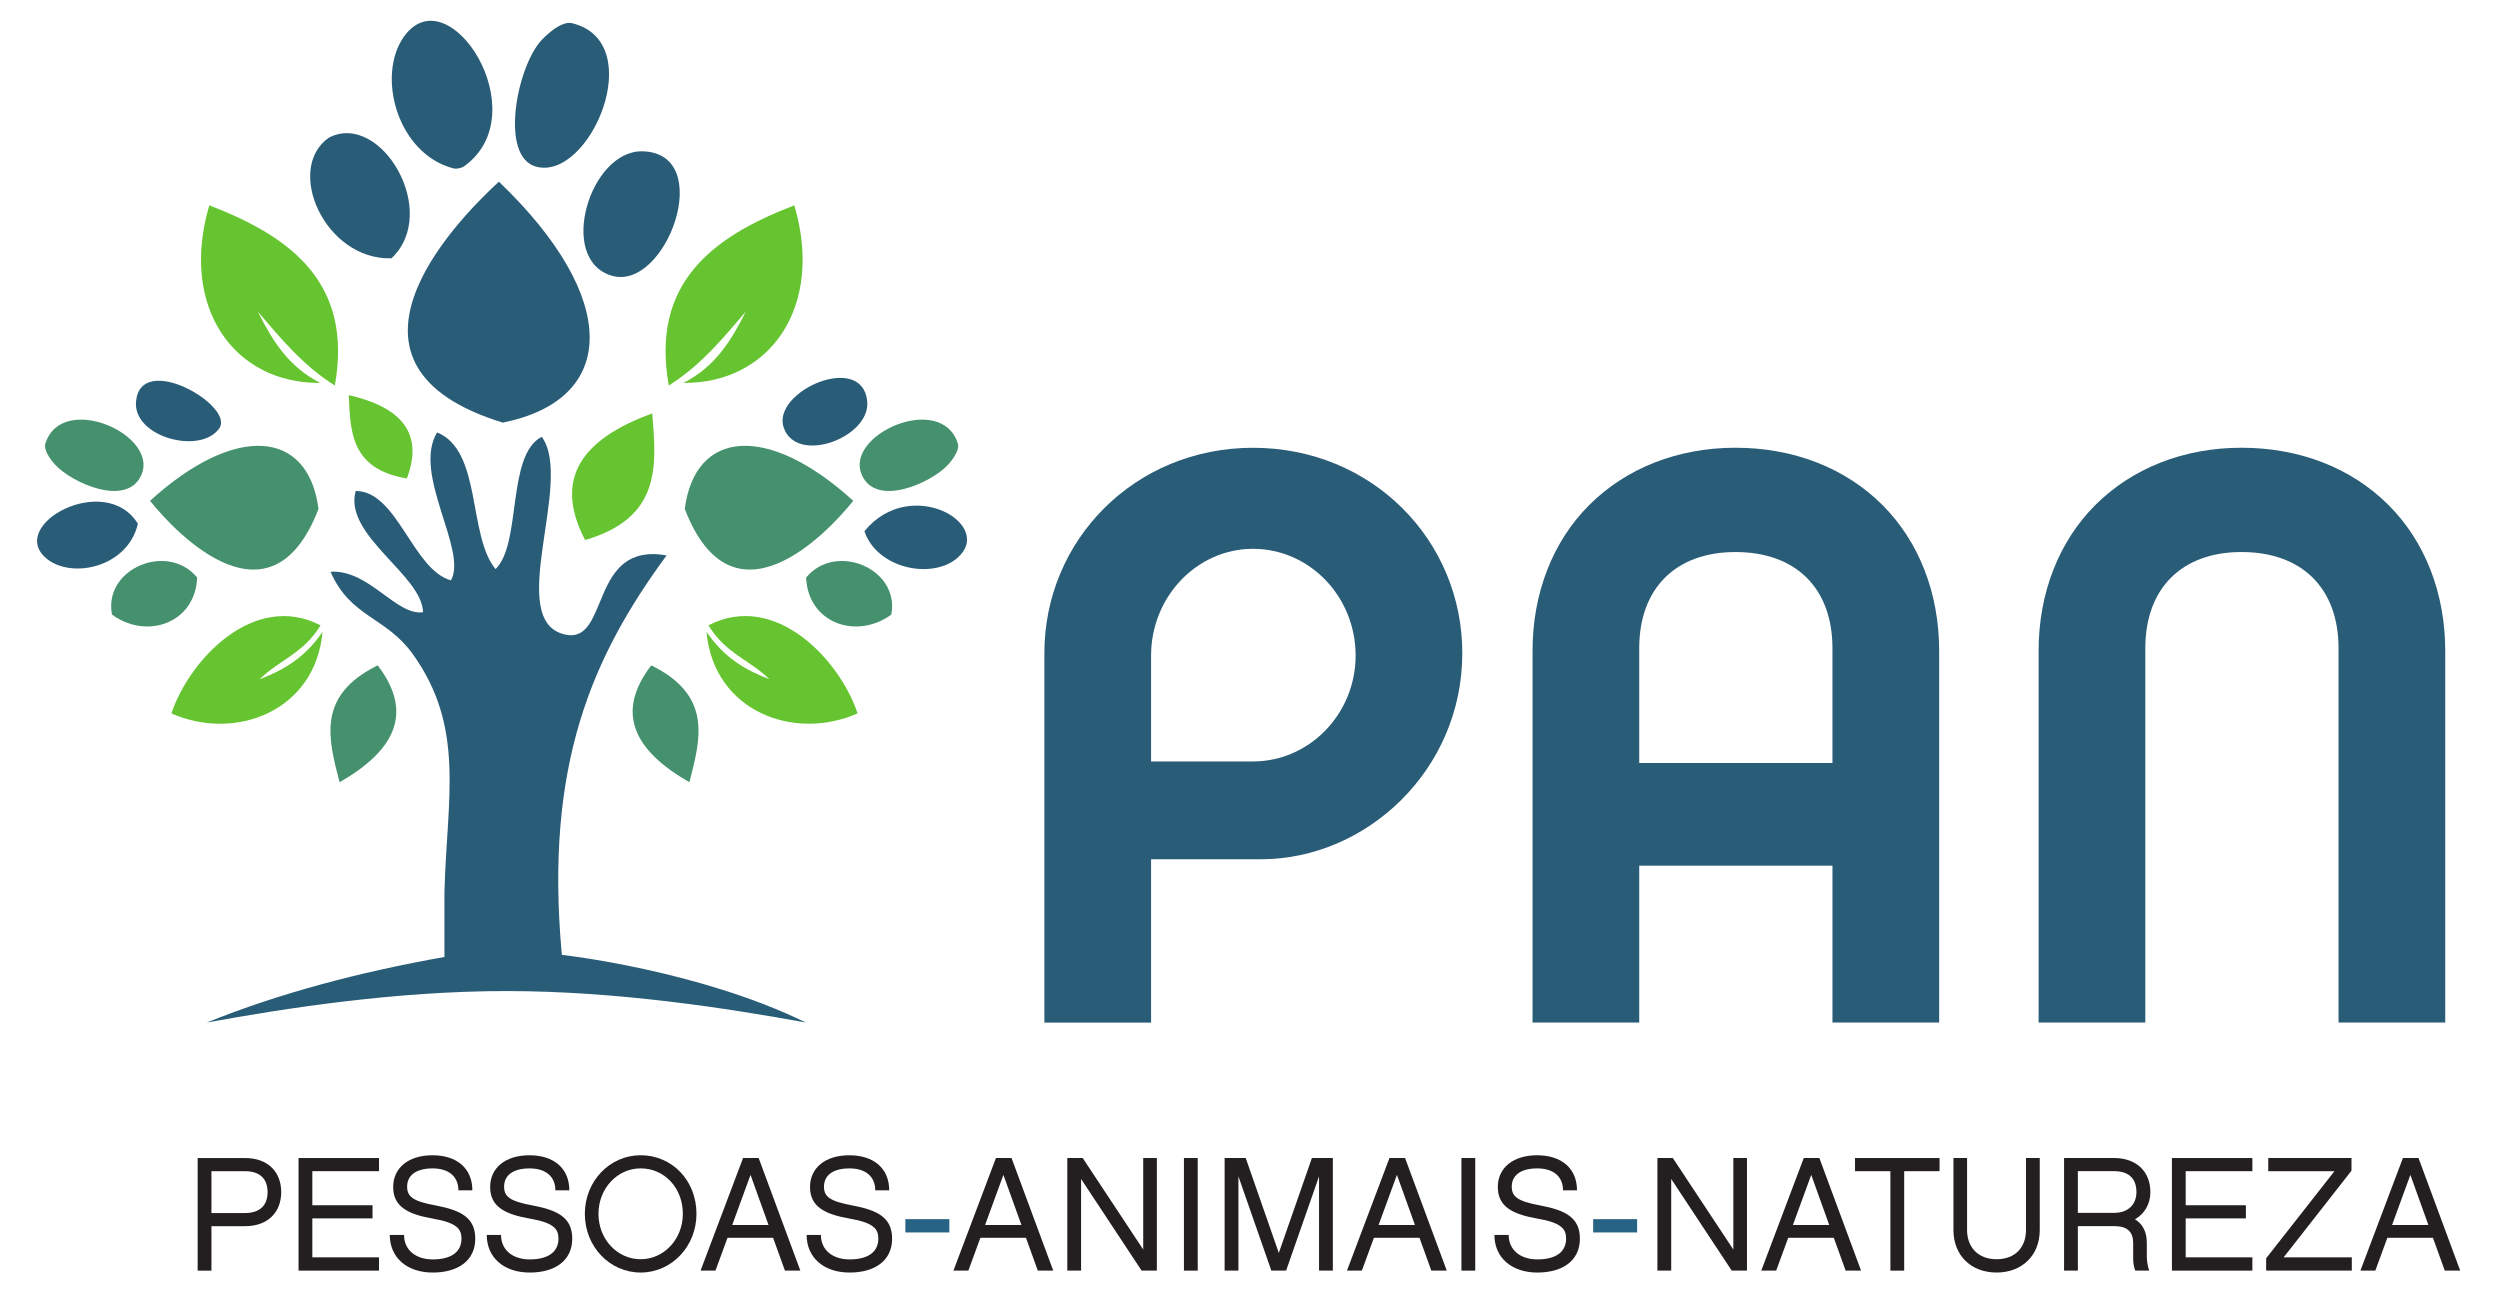
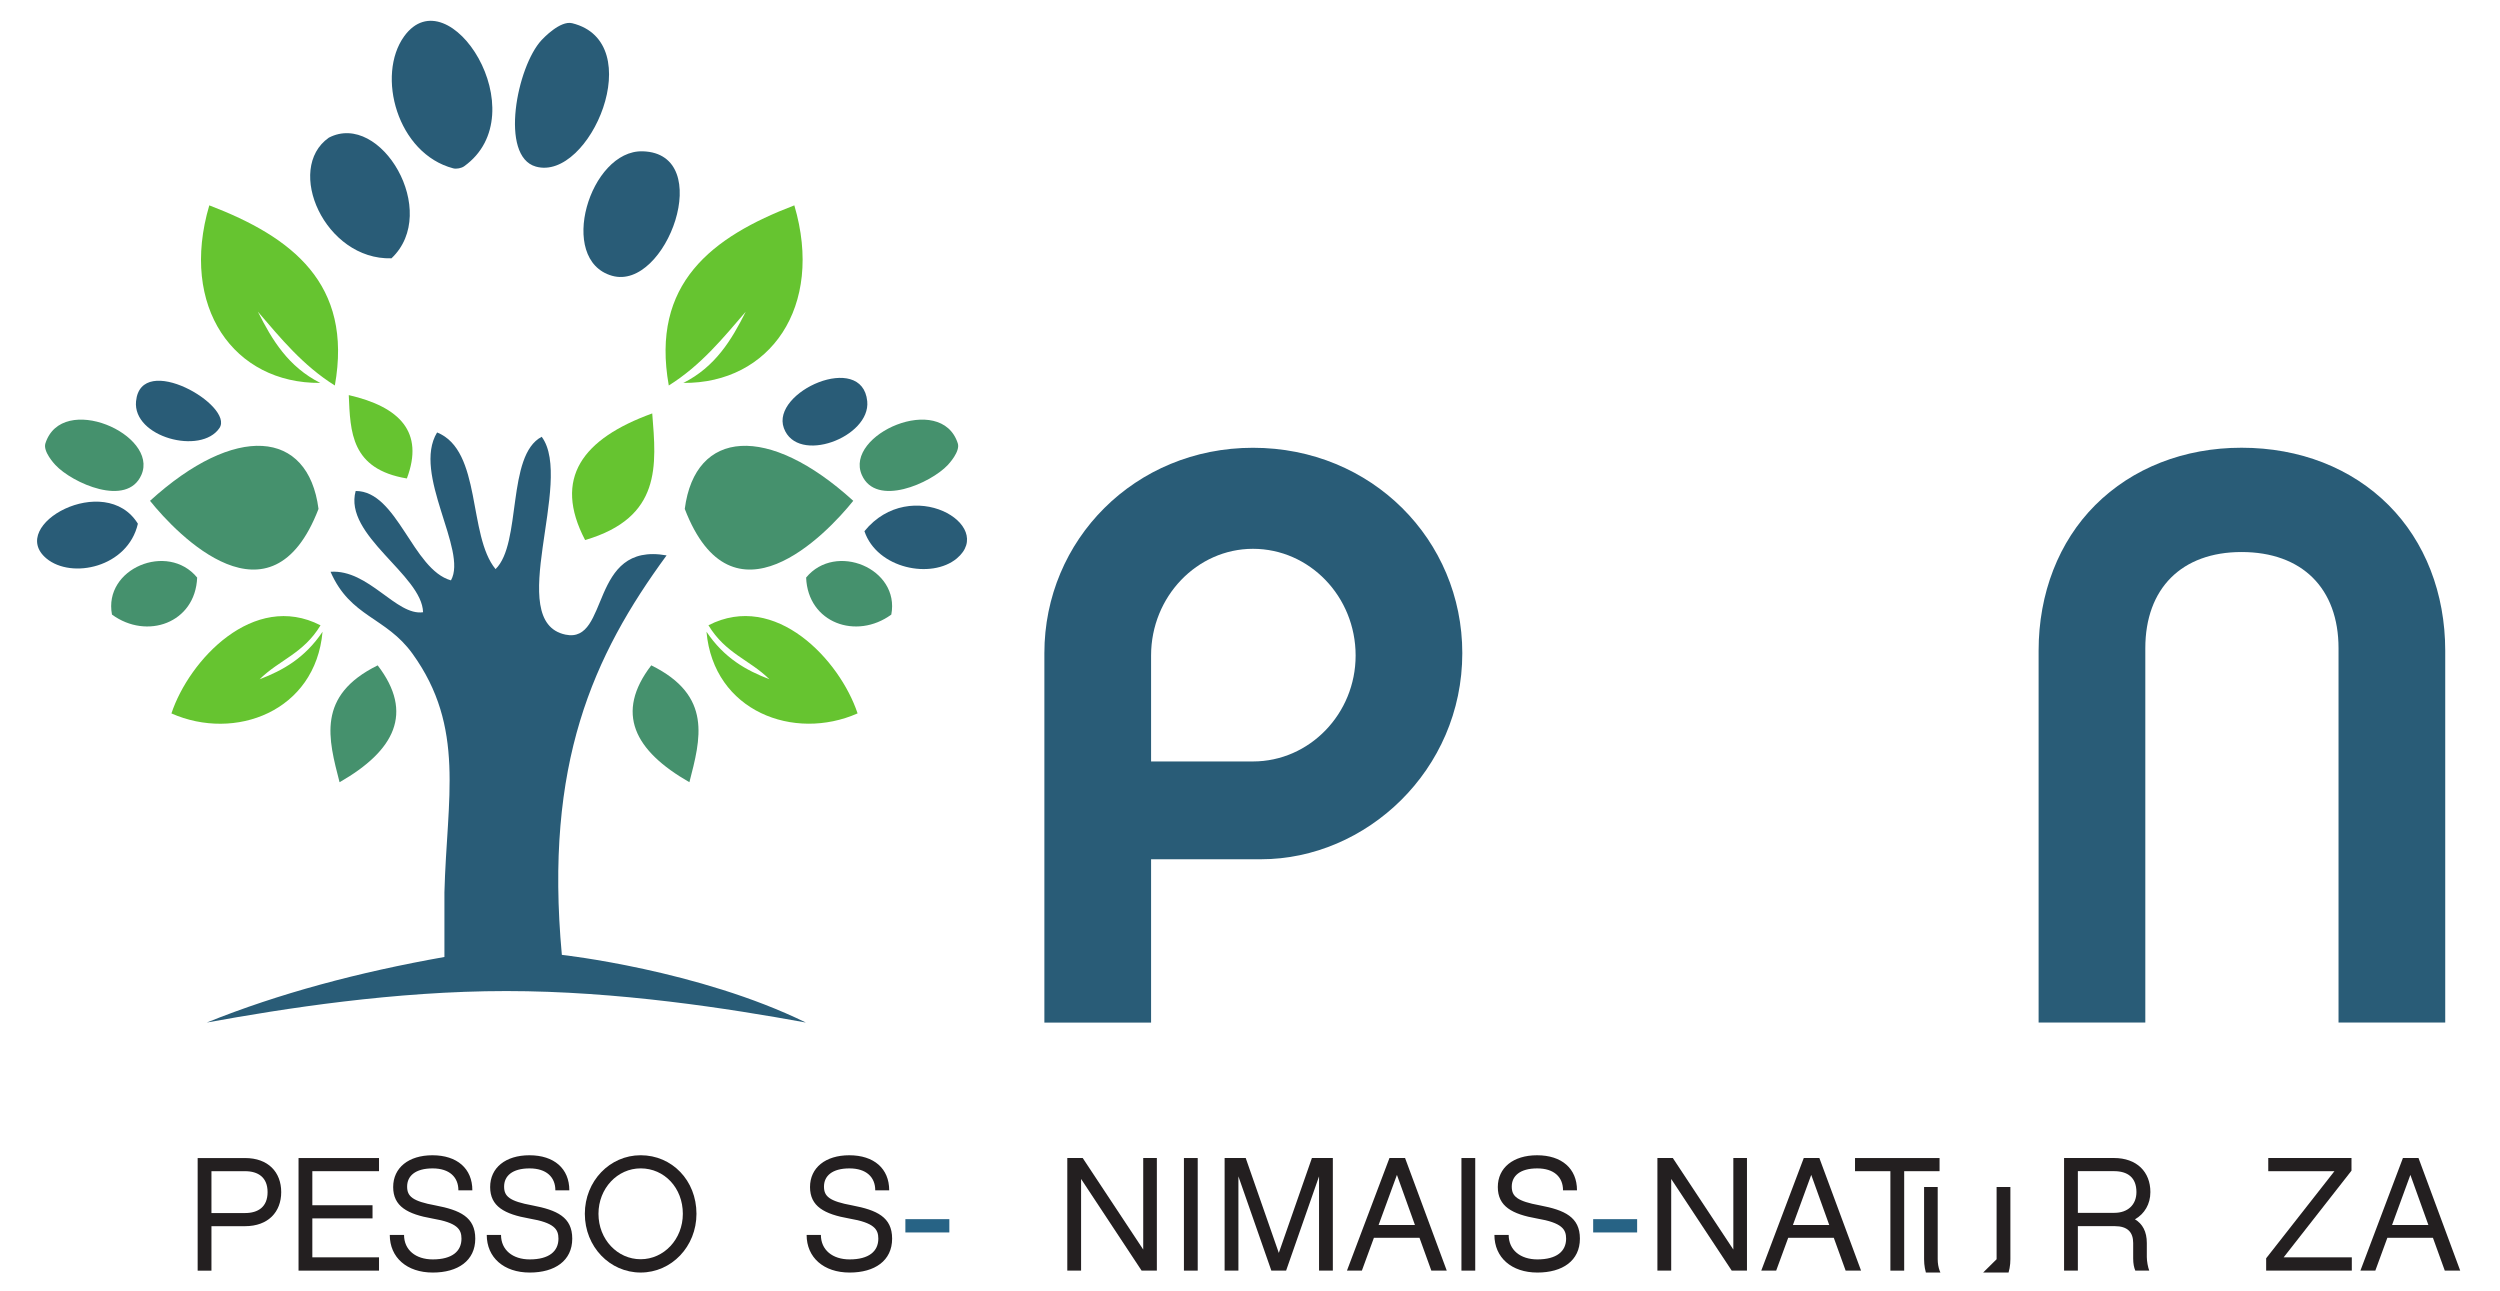
<svg xmlns="http://www.w3.org/2000/svg" id="svg2" height="154.94" width="299.94" version="1.1" viewBox="0 0 299.941 154.941">
  <defs id="defs4">
    <clipPath id="clipPath4210" clipPathUnits="userSpaceOnUse">
      <path id="path4212" d="m242.76 202.18h279.83v148.01h-279.83v-148.01z" />
    </clipPath>
  </defs>
  <g id="layer1" transform="translate(-137.89 -536.37)">
    <g id="g4144" transform="matrix(1.052 0 0 -1.052 -116.71 901.74)">
      <g id="g4206">
        <g id="g4208" clip-path="url(#clipPath4210)">
          <g id="g4214" transform="translate(384.91 284.72)">
            <path id="path4216" d="m0 0c-6.365 0-11.619-5.443-11.619-12.171v-12.08h11.619c6.452 0 11.709 5.441 11.709 12.08 0 6.728-5.257 12.171-11.709 12.171m0.922-35.405h-12.541v-18.625h-12.169v42.133c0 12.908 10.325 23.42 23.788 23.42 13.549 0 23.875-10.512 23.875-23.42 0-13.366-10.969-23.508-22.953-23.508" fill="#295c77" />
          </g>
          <g id="g4218" transform="translate(451 273.38)">
-             <path id="path4220" d="m0 0c0 6.824-4.148 10.971-11.065 10.971-6.821 0-10.972-4.147-10.972-10.971v-13.09h22.037v13.09zm12.168-42.686h-12.168v17.887h-22.037v-17.887h-12.167v42.409c0 6.548 2.303 12.446 6.451 16.596 4.242 4.242 10.143 6.548 16.688 6.548 6.638 0 12.539-2.306 16.781-6.548 4.146-4.15 6.452-10.048 6.452-16.596v-42.409z" fill="#295c77" />
-           </g>
+             </g>
          <g id="g4222" transform="translate(514.43 289.7)">
            <path id="path4224" d="m0 0c4.148-4.15 6.454-10.048 6.454-16.596v-42.409h-12.168v42.686c0 6.823-4.15 10.972-11.064 10.972-6.825 0-10.972-4.149-10.972-10.972v-42.686h-12.169v42.409c0 6.548 2.305 12.446 6.454 16.596 4.241 4.242 10.142 6.548 16.687 6.548 6.637 0 12.538-2.306 16.778-6.548" fill="#295c77" />
          </g>
          <g id="g4226" transform="translate(266.13 213.74)">
            <path id="path4228" d="m0 0v-4.774h3.83c1.498 0 2.572 0.703 2.572 2.387s-1.074 2.387-2.572 2.387h-3.83zm0-11.342h-1.573v12.841h5.403c2.646 0 4.126-1.61 4.126-3.886 0-2.257-1.48-3.885-4.126-3.885h-3.83v-5.07z" fill="#231f20" />
          </g>
          <g id="g4230" transform="translate(285.24 215.24)">
            <path id="path4232" d="m0 0v-1.499h-7.605v-3.885h6.865v-1.499h-6.865v-4.441h7.605v-1.517h-9.178v12.841h9.178z" fill="#231f20" />
          </g>
          <g id="g4234" transform="translate(291.37 202.18)">
            <path id="path4236" d="m0 0c-2.96 0-4.903 1.721-4.903 4.293h1.628c0-1.721 1.332-2.794 3.275-2.794 2.202 0 3.275 0.924 3.275 2.368 0 1.073-0.481 1.814-3.312 2.294-2.85 0.5-4.478 1.388-4.478 3.59s1.758 3.626 4.478 3.626c2.813 0 4.552-1.517 4.552-3.996h-1.592c0 1.499-1.017 2.498-2.941 2.498-1.98 0-2.905-0.87-2.905-2.073 0-1.11 0.592-1.665 3.219-2.146 2.813-0.537 4.552-1.332 4.552-3.793 0-2.516-1.98-3.867-4.848-3.867" fill="#231f20" />
          </g>
          <g id="g4238" transform="translate(302.43 202.18)">
            <path id="path4240" d="m0 0c-2.96 0-4.903 1.721-4.903 4.293h1.628c0-1.721 1.332-2.794 3.275-2.794 2.202 0 3.275 0.924 3.275 2.368 0 1.073-0.481 1.814-3.312 2.294-2.85 0.5-4.478 1.388-4.478 3.59s1.758 3.626 4.478 3.626c2.813 0 4.552-1.517 4.552-3.996h-1.592c0 1.499-1.017 2.498-2.941 2.498-1.98 0-2.905-0.87-2.905-2.073 0-1.11 0.592-1.665 3.219-2.146 2.813-0.537 4.552-1.332 4.552-3.793 0-2.516-1.98-3.867-4.848-3.867" fill="#231f20" />
          </g>
          <g id="g4242" transform="translate(319.89 208.88)">
            <path id="path4244" d="m0 0c0 2.961-2.109 5.181-4.811 5.181-2.646 0-4.811-2.276-4.811-5.181 0-2.923 2.165-5.181 4.811-5.181s4.811 2.276 4.811 5.181m1.554 0c0-3.738-2.849-6.698-6.365-6.698s-6.365 2.942-6.365 6.698c0 3.738 2.849 6.679 6.365 6.679 3.571 0 6.365-2.868 6.365-6.679" fill="#231f20" />
          </g>
          <g id="g4246" transform="translate(327.61 213.32)">
-             <path id="path4248" d="m0 0-2.091-5.718h4.145l-2.054 5.718zm-2.627-7.179-1.37-3.738h-1.702l4.848 12.841h1.777l4.755-12.841h-1.759l-1.35 3.738h-5.199z" fill="#231f20" />
-           </g>
+             </g>
          <g id="g4250" transform="translate(338.91 202.18)">
            <path id="path4252" d="m0 0c-2.96 0-4.903 1.721-4.903 4.293h1.628c0-1.721 1.332-2.794 3.275-2.794 2.202 0 3.275 0.924 3.275 2.368 0 1.073-0.481 1.814-3.312 2.294-2.85 0.5-4.478 1.388-4.478 3.59s1.758 3.626 4.478 3.626c2.813 0 4.552-1.517 4.552-3.996h-1.591c0 1.499-1.018 2.498-2.942 2.498-1.98 0-2.905-0.87-2.905-2.073 0-1.11 0.592-1.665 3.219-2.146 2.813-0.537 4.552-1.332 4.552-3.793 0-2.516-1.98-3.867-4.848-3.867" fill="#231f20" />
          </g>
          <path id="path4254" d="m345.27 208.27h5.014v-1.517h-5.014v1.517z" fill="#276385" />
          <g id="g4256" transform="translate(356.45 213.32)">
-             <path id="path4258" d="m0 0-2.091-5.718h4.145l-2.054 5.718zm-2.627-7.179-1.37-3.738h-1.702l4.848 12.841h1.777l4.755-12.841h-1.759l-1.35 3.738h-5.199z" fill="#231f20" />
-           </g>
+             </g>
          <g id="g4260" transform="translate(373.95 202.4)">
            <path id="path4262" d="m0 0h-1.739l-6.902 10.454v-10.454h-1.573v12.841h1.758l6.901-10.436v10.436h1.555v-12.841z" fill="#231f20" />
          </g>
          <path id="path4264" d="m378.61 202.4h-1.572v12.841h1.572v-12.841z" fill="#231f20" />
          <g id="g4266" transform="translate(394.02 202.4)">
            <path id="path4268" d="m0 0h-1.573v10.75l-3.756-10.75h-1.684l-3.756 10.75v-10.75h-1.573v12.841h2.406l3.774-10.824 3.775 10.824h2.387v-12.841z" fill="#231f20" />
          </g>
          <g id="g4270" transform="translate(401.33 213.32)">
            <path id="path4272" d="m0 0-2.091-5.718h4.145l-2.054 5.718zm-2.627-7.179-1.37-3.738h-1.702l4.848 12.841h1.777l4.755-12.841h-1.759l-1.35 3.738h-5.199z" fill="#231f20" />
          </g>
          <path id="path4274" d="m410.26 202.4h-1.573v12.841h1.573v-12.841z" fill="#231f20" />
          <g id="g4276" transform="translate(417.35 202.18)">
            <path id="path4278" d="m0 0c-2.96 0-4.903 1.721-4.903 4.293h1.628c0-1.721 1.332-2.794 3.275-2.794 2.202 0 3.275 0.924 3.275 2.368 0 1.073-0.481 1.814-3.312 2.294-2.85 0.5-4.478 1.388-4.478 3.59s1.758 3.626 4.478 3.626c2.813 0 4.552-1.517 4.552-3.996h-1.592c0 1.499-1.017 2.498-2.941 2.498-1.98 0-2.906-0.87-2.906-2.073 0-1.11 0.593-1.665 3.22-2.146 2.813-0.537 4.552-1.332 4.552-3.793 0-2.516-1.98-3.867-4.848-3.867" fill="#231f20" />
          </g>
          <path id="path4280" d="m423.71 208.27h5.014v-1.517h-5.014v1.517z" fill="#276385" />
          <g id="g4282" transform="translate(441.25 202.4)">
            <path id="path4284" d="m0 0h-1.739l-6.902 10.454v-10.454h-1.573v12.841h1.758l6.901-10.436v10.436h1.555v-12.841z" fill="#231f20" />
          </g>
          <g id="g4286" transform="translate(448.58 213.32)">
            <path id="path4288" d="m0 0-2.091-5.718h4.145l-2.054 5.718zm-2.627-7.179-1.37-3.738h-1.702l4.848 12.841h1.777l4.755-12.841h-1.759l-1.35 3.738h-5.199z" fill="#231f20" />
          </g>
          <g id="g4290" transform="translate(459.18 213.74)">
            <path id="path4292" d="m0 0v-11.342h-1.573v11.342h-4.034v1.499h9.641v-1.499h-4.034z" fill="#231f20" />
          </g>
          <g id="g4294" transform="translate(469.72 203.7)">
-             <path id="path4296" d="m0 0c2.165 0 3.349 1.406 3.349 3.312v8.234h1.572v-8.234c0-2.85-1.998-4.829-4.921-4.829-2.942 0-4.922 1.979-4.922 4.829v8.234h1.554v-8.234c0-1.906 1.222-3.312 3.368-3.312" fill="#231f20" />
+             <path id="path4296" d="m0 0v8.234h1.572v-8.234c0-2.85-1.998-4.829-4.921-4.829-2.942 0-4.922 1.979-4.922 4.829v8.234h1.554v-8.234c0-1.906 1.222-3.312 3.368-3.312" fill="#231f20" />
          </g>
          <g id="g4298" transform="translate(483.15 208.99)">
            <path id="path4300" d="m0 0c1.517 0 2.517 0.907 2.517 2.368 0 1.666-1 2.387-2.572 2.387h-4.108v-4.755h4.163zm3.978-6.587h-1.591c-0.148 0.351-0.241 0.795-0.241 1.388v1.758c0 1.24-0.647 1.924-2.109 1.924h-4.2v-5.07h-1.573v12.841h5.681c2.627 0 4.163-1.591 4.163-3.886 0-1.369-0.666-2.479-1.758-3.108 0.87-0.518 1.351-1.406 1.351-2.701v-1.592c0-0.481 0.129-1.184 0.277-1.554" fill="#231f20" />
          </g>
          <g id="g4302" transform="translate(498.89 215.24)">
-             <path id="path4304" d="m0 0v-1.499h-7.605v-3.885h6.865v-1.499h-6.865v-4.441h7.605v-1.517h-9.177v12.841h9.177z" fill="#231f20" />
-           </g>
+             </g>
          <g id="g4306" transform="translate(510.23 202.4)">
            <path id="path4308" d="m0 0h-9.769v1.406l7.789 9.936h-7.549v1.499h9.492v-1.443l-7.734-9.881h7.771v-1.517z" fill="#231f20" />
          </g>
          <g id="g4310" transform="translate(516.91 213.32)">
            <path id="path4312" d="m0 0-2.091-5.718h4.145l-2.054 5.718zm-2.627-7.179-1.37-3.738h-1.702l4.848 12.841h1.777l4.755-12.841h-1.759l-1.35 3.738h-5.199z" fill="#231f20" />
          </g>
          <g id="g4314" transform="translate(278.34 289.27)">
            <path id="path4316" d="m0 0c-5.414-14.081-16.122-2.939-19.215 0.923 9.705 8.833 18.034 8.168 19.215-0.923" fill-rule="evenodd" fill="#45916d" />
          </g>
          <g id="g4318" transform="translate(258.14 293.15)">
            <path id="path4320" d="m0 0c2.018 4.602-9.057 9.487-10.948 3.592-0.294-0.92 1.017-2.33 1.143-2.465 1.924-2.061 8.171-4.865 9.805-1.127" fill-rule="evenodd" fill="#45916d" />
          </g>
          <g id="g4322" transform="translate(257.74 287.58)">
            <path id="path4324" d="m0 0c-3.712 6.024-14.98-0.155-10.433-3.959 2.878-2.397 9.288-1.016 10.433 3.959" fill-rule="evenodd" fill="#295c77" />
          </g>
          <g id="g4326" transform="translate(264.5 281.44)">
            <path id="path4328" d="m0 0c-3.353 4.082-10.715 1.039-9.715-4.221 3.975-2.91 9.508-0.971 9.715 4.221" fill-rule="evenodd" fill="#45916d" />
          </g>
          <g id="g4330" transform="translate(267.04 298.49)">
            <path id="path4332" d="m0 0c1.726 2.546-8.947 8.77-9.51 3.058-0.403-4.105 7.408-6.16 9.51-3.058" fill-rule="evenodd" fill="#295c77" />
          </g>
          <g id="g4334" transform="translate(320.11 289.27)">
            <path id="path4336" d="m0 0c5.414-14.081 16.122-2.939 19.216 0.923-9.704 8.833-18.035 8.168-19.216-0.923" fill-rule="evenodd" fill="#45916d" />
          </g>
          <g id="g4338" transform="translate(340.3 293.15)">
            <path id="path4340" d="m0 0c-2.017 4.602 9.058 9.487 10.949 3.592 0.293-0.92-1.017-2.33-1.143-2.465-1.925-2.061-8.172-4.865-9.806-1.127" fill-rule="evenodd" fill="#45916d" />
          </g>
          <g id="g4342" transform="translate(340.6 286.73)">
            <path id="path4344" d="m0 0c5.271 6.472 15.08 0.695 10.533-3.109-2.878-2.397-9.089-1.178-10.533 3.109" fill-rule="evenodd" fill="#295c77" />
          </g>
          <g id="g4346" transform="translate(333.95 281.44)">
            <path id="path4348" d="m0 0c3.353 4.082 10.715 1.039 9.715-4.221-3.974-2.91-9.508-0.971-9.715 4.221" fill-rule="evenodd" fill="#45916d" />
          </g>
          <g id="g4350" transform="translate(331.41 298.49)">
            <path id="path4352" d="m0 0c-1.506 4.141 8.947 8.77 9.51 3.058 0.404-4.105-7.978-7.272-9.51-3.058" fill-rule="evenodd" fill="#295c77" />
          </g>
          <g id="g4354" transform="translate(298.91 326.59)">
-             <path id="path4356" d="m0 0c-5.331-4.906-20.667-20.998 0.442-27.477 13.151 2.642 13.428 14.199-0.442 27.477" fill-rule="evenodd" fill="#295c77" />
-           </g>
+             </g>
          <g id="g4358" transform="translate(303.13 328.31)">
            <path id="path4360" d="m0 0c6.14-1.724 12.942 14.185 4.138 16.353-1.371 0.332-3.296-1.724-3.484-1.921-2.815-3.018-4.827-13.261-0.654-14.432" fill-rule="evenodd" fill="#295c77" />
          </g>
          <g id="g4362" transform="translate(293.71 328.11)">
            <path id="path4364" d="m0 0c0.355-0.096 0.936 0.018 1.233 0.233 8.42 6.025-1.737 21.855-6.831 14.831-3.211-4.443-0.801-13.386 5.598-15.064" fill-rule="evenodd" fill="#295c77" />
          </g>
          <g id="g4366" transform="translate(286.66 317.85)">
            <path id="path4368" d="m0 0c5.624 5.311-1.238 16.83-7.142 13.76-5.067-3.55-0.455-13.978 7.142-13.76" fill-rule="evenodd" fill="#295c77" />
          </g>
          <g id="g4370" transform="translate(311.81 315.86)">
            <path id="path4372" d="m0 0c6.198-1.781 11.906 13.949 3.508 14.194-6.04 0.175-9.813-12.381-3.508-14.194" fill-rule="evenodd" fill="#295c77" />
          </g>
          <g id="g4374" transform="translate(280.74 258.1)">
            <path id="path4376" d="m0 0c6.285 3.595 8.51 7.902 4.348 13.328-7.027-3.464-5.611-8.41-4.348-13.328" fill-rule="evenodd" fill="#45916d" />
          </g>
          <g id="g4378" transform="translate(271.62 269.84)">
            <path id="path4380" d="m0 0c2.263 2.232 4.998 2.918 6.95 6.155-7.645 3.931-14.994-3.984-17.005-10.048 7.236-3.209 16.423 0.214 17.234 9.312-2.024-3.012-4.541-4.41-7.179-5.419" fill-rule="evenodd" fill="#66c430" />
          </g>
          <g id="g4382" transform="translate(316.29 271.43)">
            <path id="path4384" d="m0 0c-4.164-5.426-1.938-9.733 4.348-13.328 1.264 4.918 2.679 9.864-4.348 13.328" fill-rule="evenodd" fill="#45916d" />
          </g>
          <g id="g4386" transform="translate(316.4 300.16)">
            <path id="path4388" d="m0 0c-7.935-2.876-11.351-7.376-7.656-14.441 8.762 2.574 8.126 8.538 7.656 14.441" fill-rule="evenodd" fill="#66c430" />
          </g>
          <g id="g4390" transform="translate(281.79 302.25)">
            <path id="path4392" d="m0 0c0.177-4.194 0.239-8.443 6.626-9.508 1.995 5.287-0.795 8.165-6.626 9.508" fill-rule="evenodd" fill="#66c430" />
          </g>
          <g id="g4394" transform="translate(278.54 303.64)">
            <path id="path4396" d="m0 0c-3.633 1.827-5.497 4.889-7.115 8.123 2.605-3.03 5.116-6.126 8.778-8.418 2.072 11.618-4.89 16.94-14.319 20.545-3.418-11.594 2.8-20.335 12.656-20.25" fill-rule="evenodd" fill="#66c430" />
          </g>
          <g id="g4398" transform="translate(319.95 303.64)">
            <path id="path4400" d="m0 0c3.632 1.827 5.496 4.889 7.115 8.123-2.605-3.03-5.116-6.126-8.778-8.418-2.072 11.618 4.89 16.94 14.318 20.545 3.419-11.594-2.799-20.335-12.655-20.25" fill-rule="evenodd" fill="#66c430" />
          </g>
          <g id="g4402" transform="translate(322.81 276)">
            <path id="path4404" d="m0 0c1.956-3.237 4.69-3.924 6.953-6.155-2.638 1.008-5.155 2.407-7.176 5.419 0.808-9.098 9.995-12.521 17.232-9.313-2.012 6.065-9.36 13.979-17.009 10.049" fill-rule="evenodd" fill="#66c430" />
          </g>
          <g id="g4406" transform="translate(292.7 238.17)">
            <path id="path4408" d="m0 0c-9.789-1.738-18.892-4.161-27.107-7.478 8.787 1.6 21.429 3.591 34.167 3.591 12.737 0 25.38-1.991 34.164-3.591-12.243 5.999-27.832 7.719-27.832 7.719-2.015 21.828 3.564 34.125 11.945 45.558-8.886 1.586-6.441-10.108-11.532-9.036-7.062 1.488 1.028 17.516-2.711 22.564-4.035-2.113-2.262-12.17-5.262-15.093-3.18 3.845-1.544 13.527-6.668 15.587-2.872-4.722 3.522-13.443 1.58-16.87-4.386 1.23-6.103 10.195-10.866 10.195-1.4-5.067 7.571-9.561 7.686-13.83-3.052-0.44-6.201 4.915-10.551 4.614 2.263-5.202 6.303-5.12 9.348-9.346 6.06-8.413 3.917-16.488 3.639-27.21v-7.374z" fill-rule="evenodd" fill="#295c77" />
          </g>
        </g>
      </g>
    </g>
  </g>
</svg>